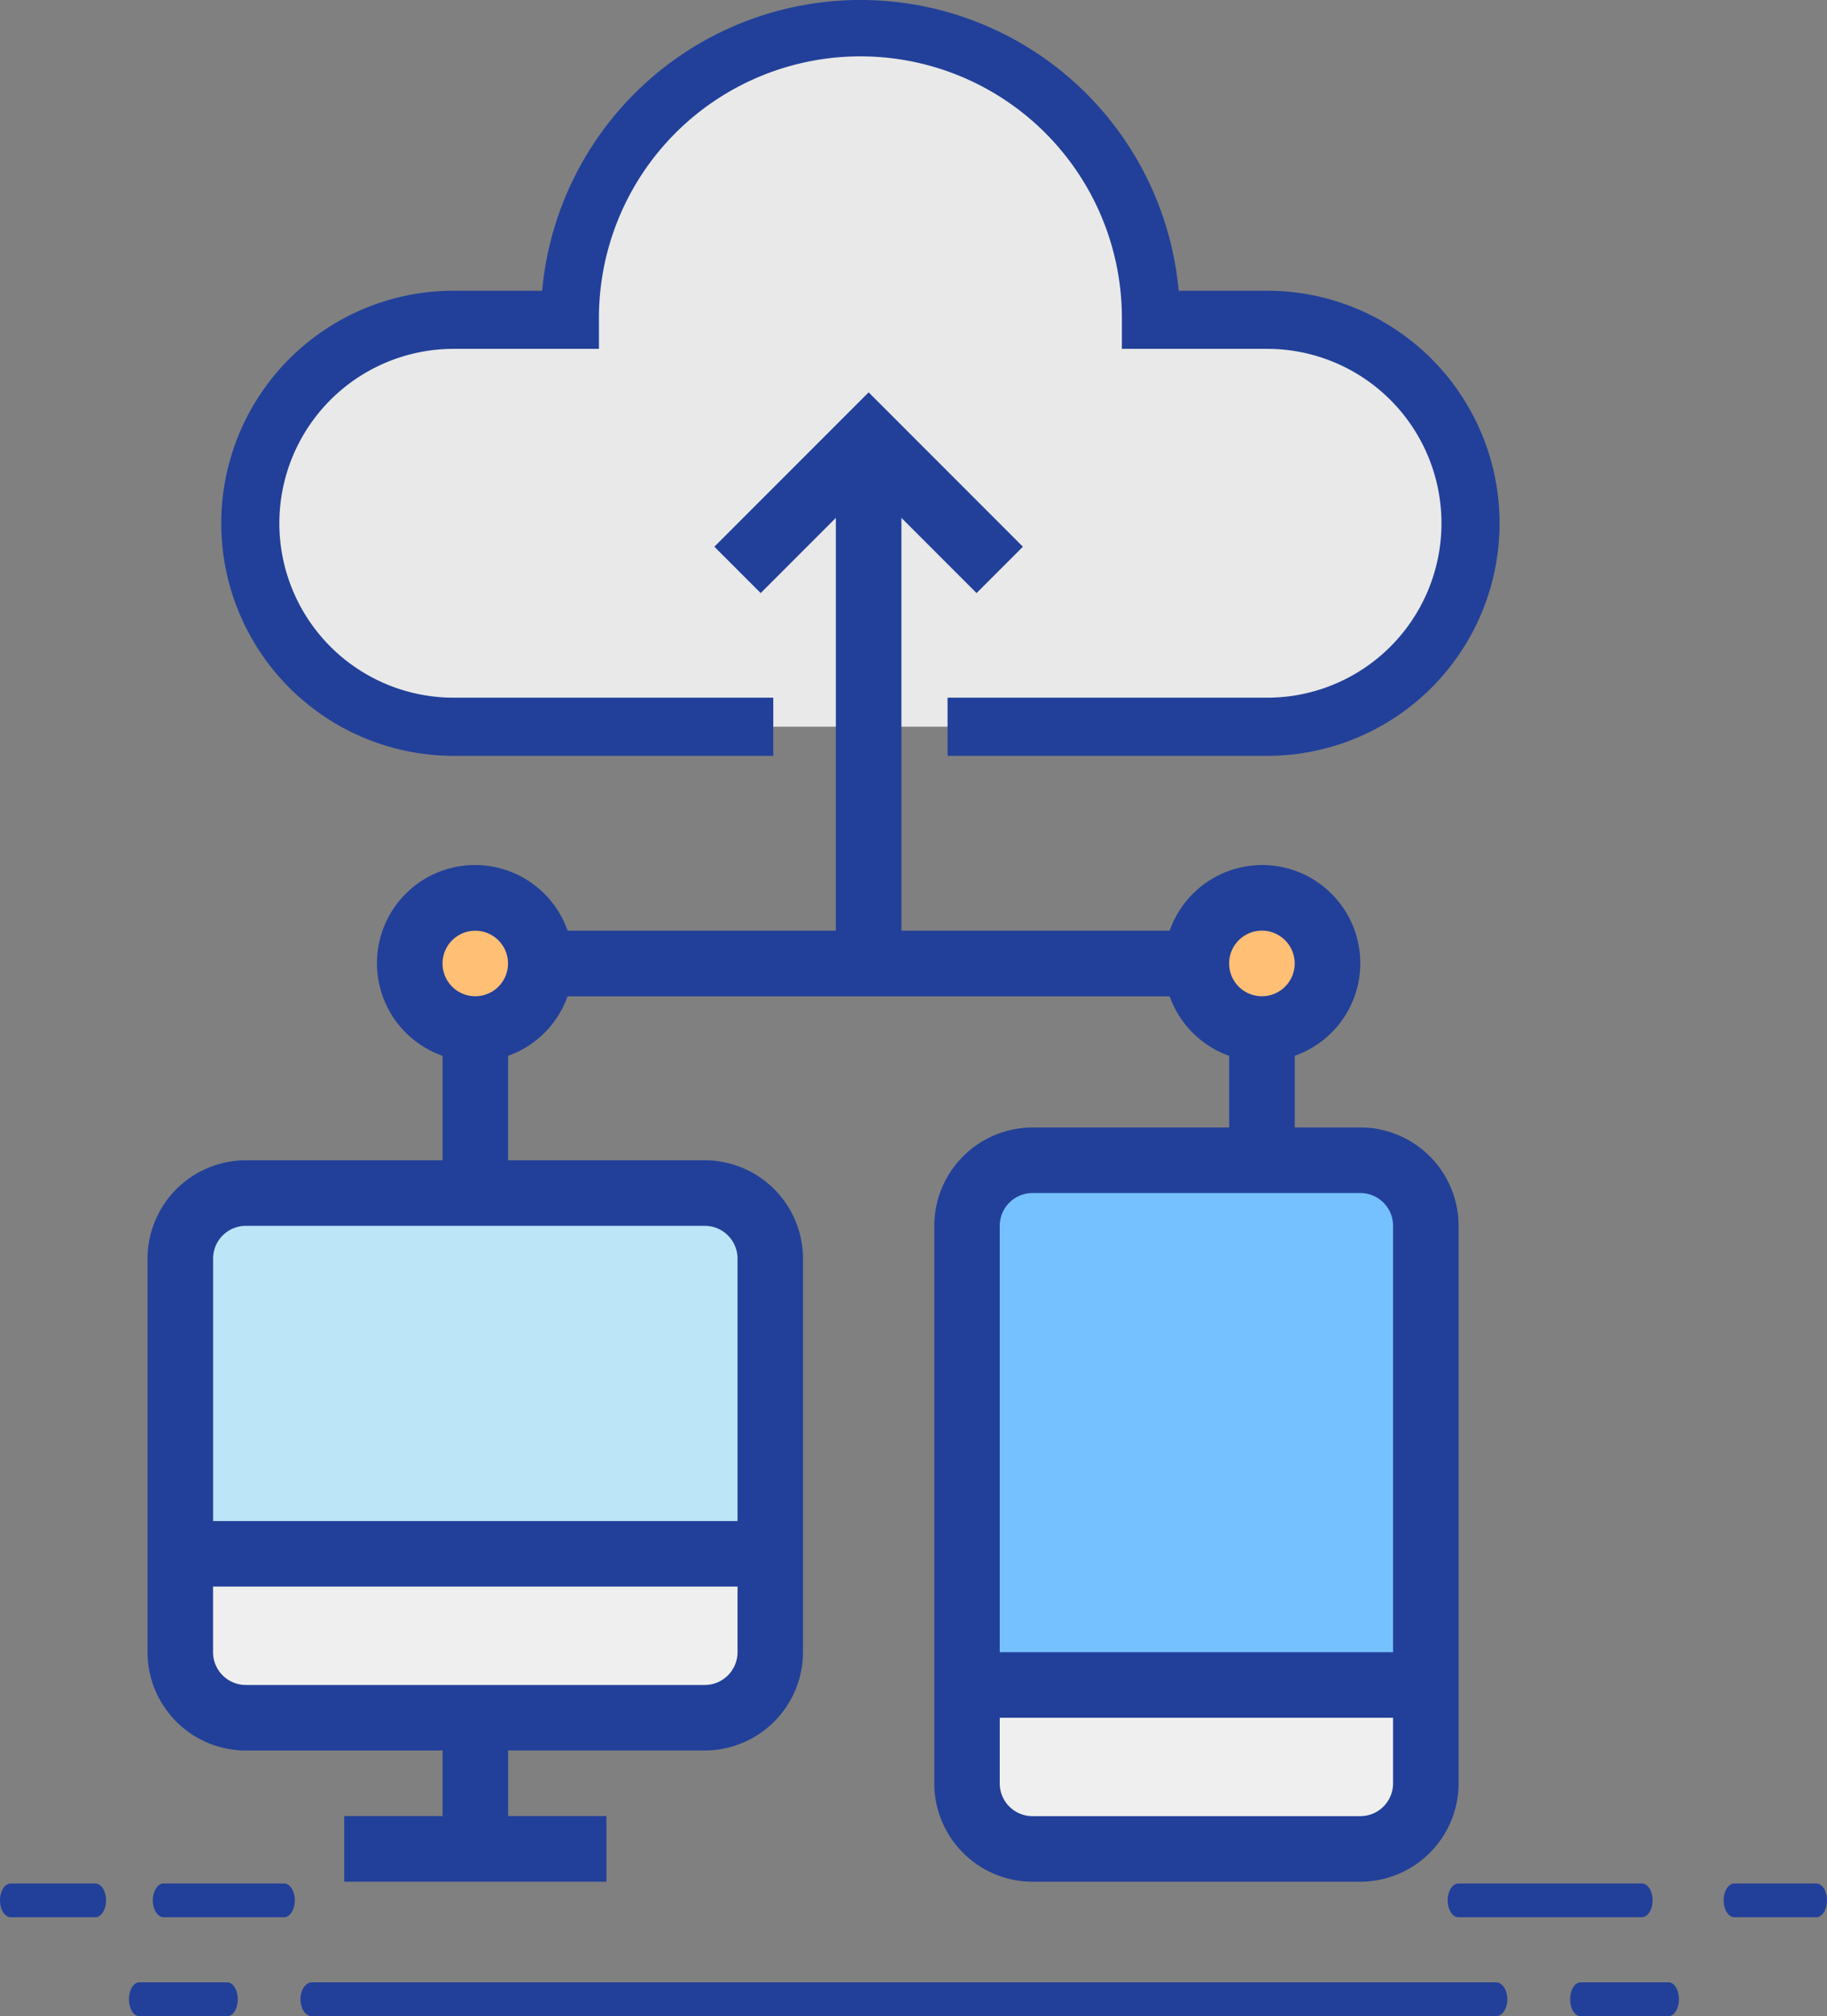
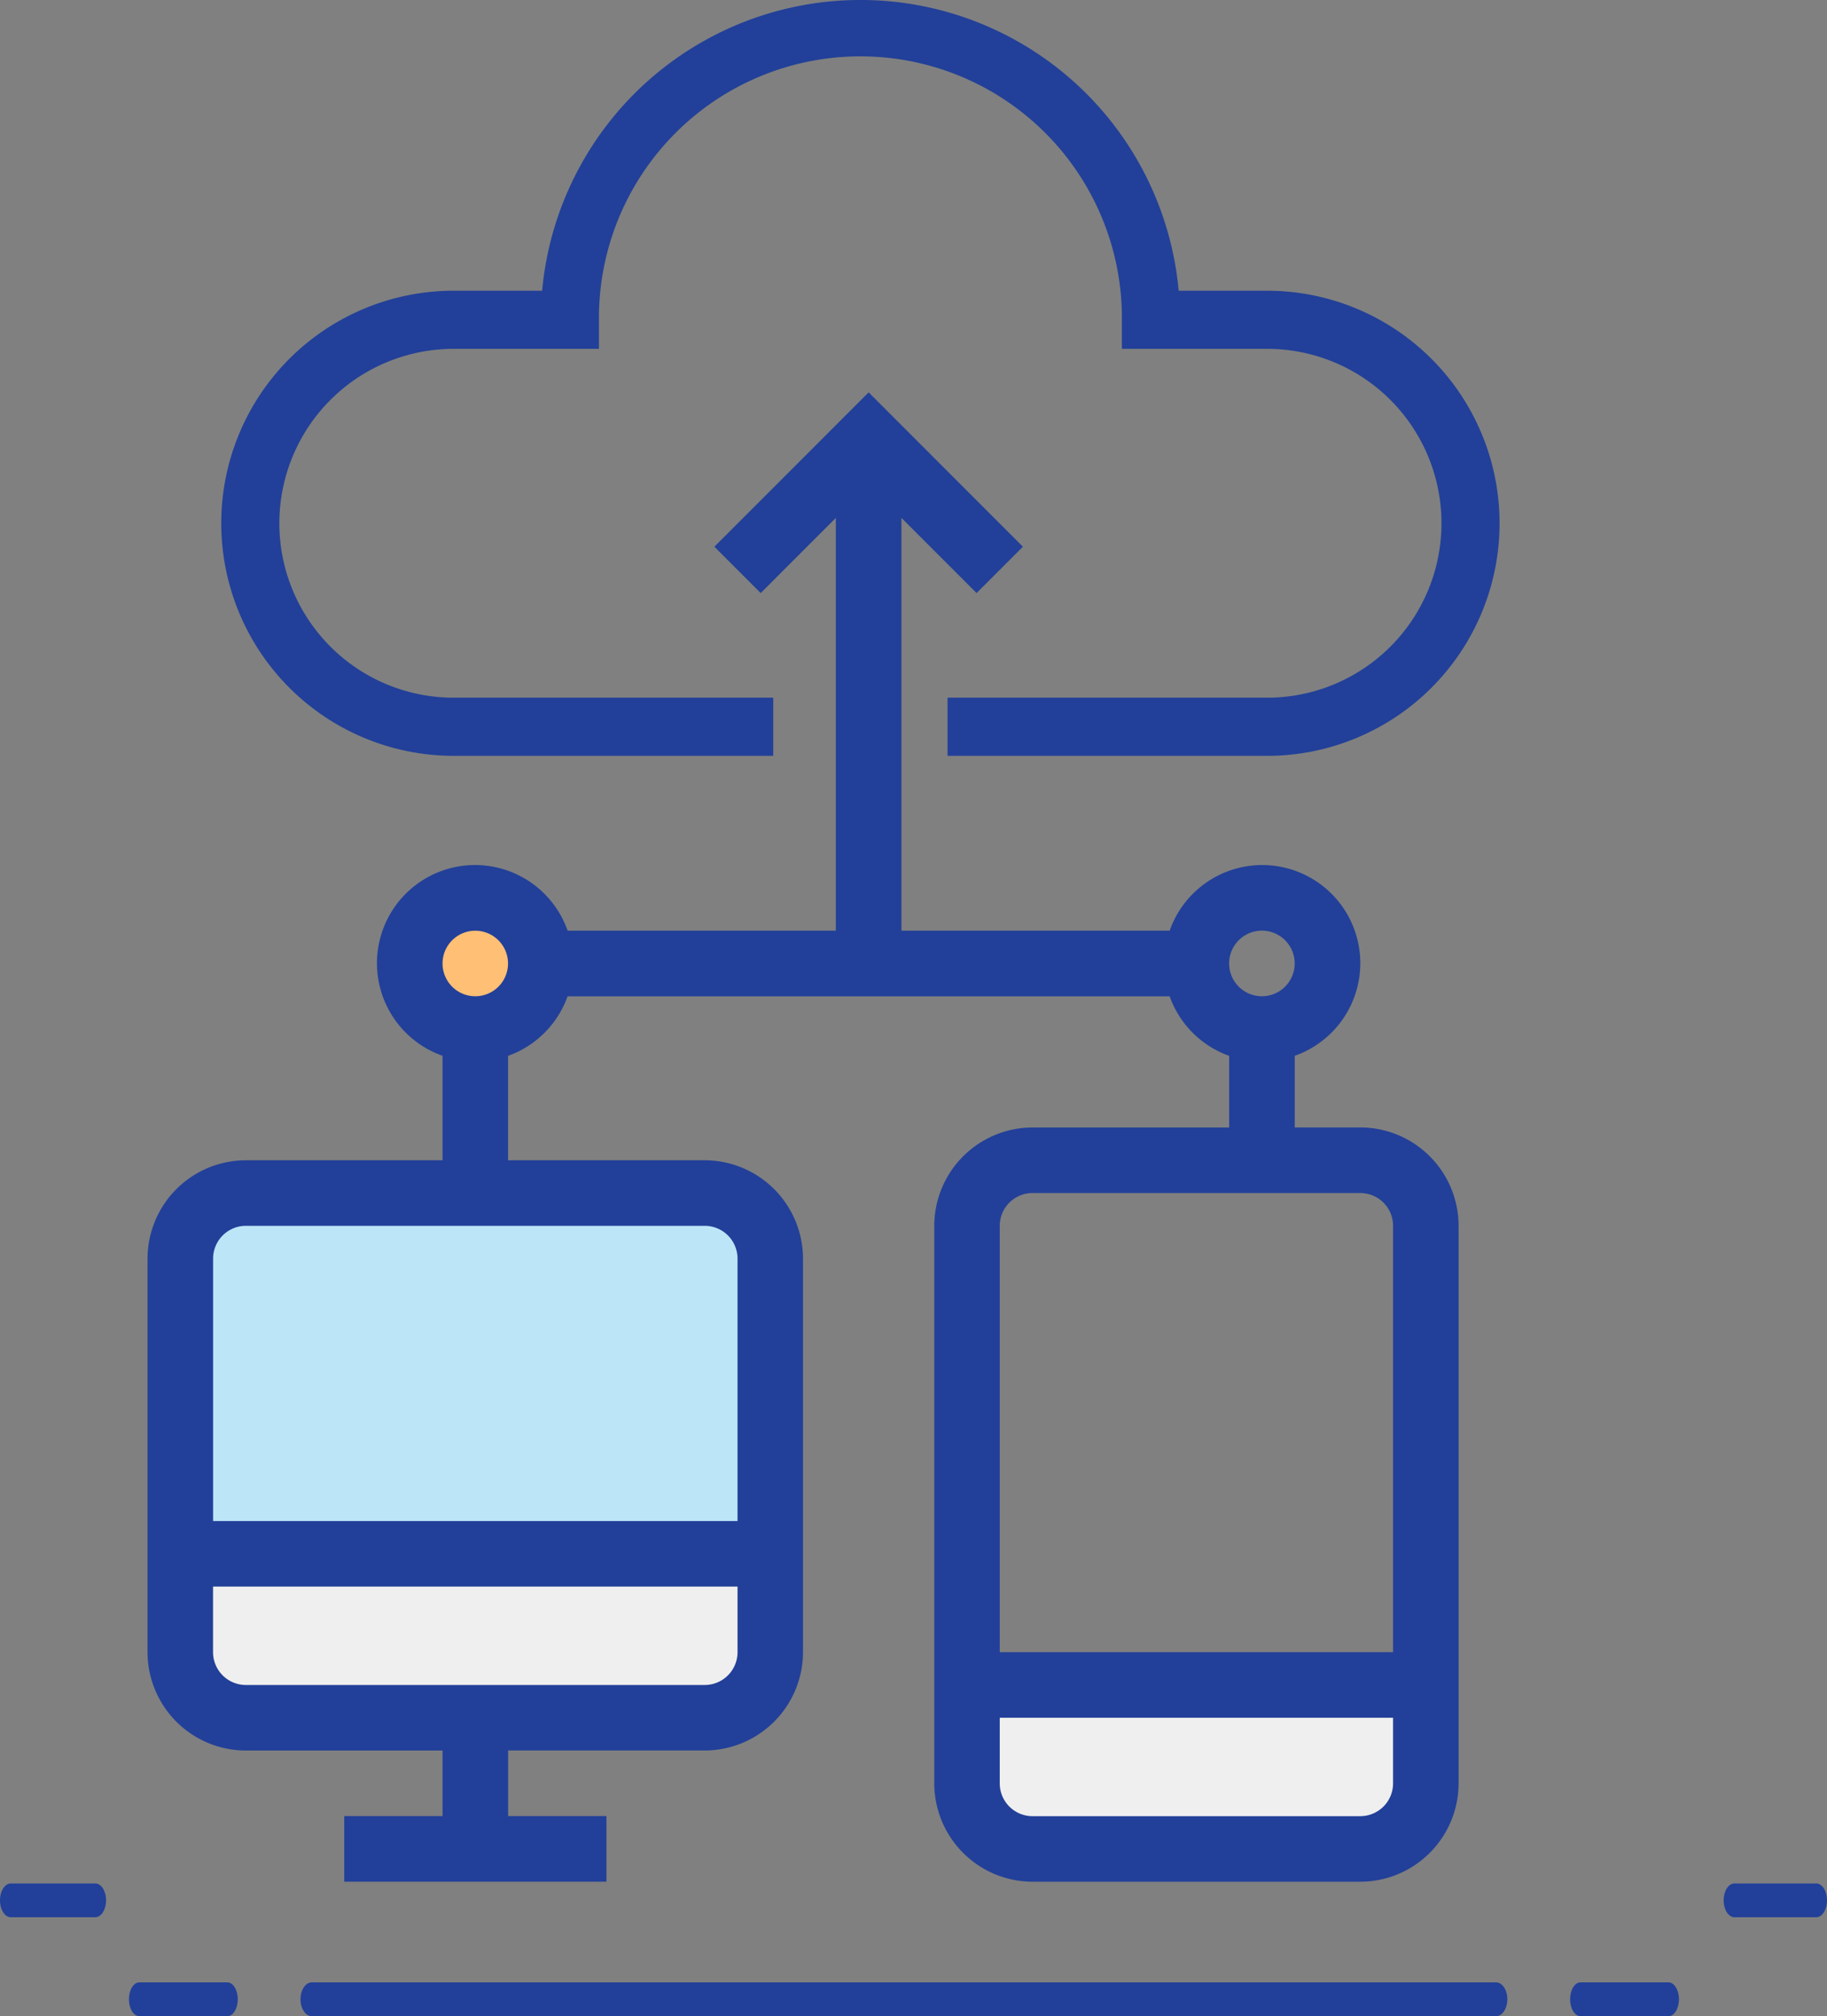
<svg xmlns="http://www.w3.org/2000/svg" width="148.701" height="164.001" viewBox="0 0 148.701 164.001">
  <rect x="0" y="0" width="148.701" height="164.001" fill="#808080" stroke="none" />
  <g id="IOTSolutions" transform="translate(-124 -383.499)">
    <g id="IOT_Solutions" data-name="IOT Solutions" transform="translate(-63.997 216.501)">
      <g id="iot" transform="translate(200.005 160)">
        <path id="Path_225" data-name="Path 225" d="M13.836,312H51.184a5.336,5.336,0,0,1,5.336,5.336v24.01H8.5v-24.01A5.336,5.336,0,0,1,13.836,312Zm0,0" transform="translate(-5.832 -207.957)" fill="#bce6f8" />
        <path id="Path_226" data-name="Path 226" d="M8.5,400H56.52v8a5.336,5.336,0,0,1-5.335,5.335H13.836A5.336,5.336,0,0,1,8.5,408Zm0,0" transform="translate(-5.832 -266.611)" fill="#efefef" />
-         <path id="Path_227" data-name="Path 227" d="M205.836,304h26.678a5.336,5.336,0,0,1,5.336,5.336v37.349H200.5V309.336A5.336,5.336,0,0,1,205.836,304Zm0,0" transform="translate(-133.806 -202.625)" fill="#75c1ff" />
        <path id="Path_228" data-name="Path 228" d="M200.5,432h37.349v8a5.336,5.336,0,0,1-5.336,5.336H205.836A5.336,5.336,0,0,1,200.5,440Zm0,0" transform="translate(-133.806 -287.94)" fill="#efefef" />
        <path id="Path_229" data-name="Path 229" d="M75.171,245.336A5.336,5.336,0,1,1,69.835,240a5.336,5.336,0,0,1,5.336,5.336Zm0,0" transform="translate(-43.158 -159.967)" fill="#ffbf75" />
-         <path id="Path_230" data-name="Path 230" d="M267.171,245.336A5.336,5.336,0,1,1,261.835,240a5.336,5.336,0,0,1,5.336,5.336Zm0,0" transform="translate(-171.131 -159.967)" fill="#ffbf75" />
        <g id="Group_56" data-name="Group 56" transform="translate(0 4)">
-           <path id="Path_224" data-name="Path 224" d="M34.51,31.646a23.646,23.646,0,1,1,47.292,0H91.26a16.552,16.552,0,0,1,0,33.1H25.049a16.552,16.552,0,0,1,0-33.1Zm0,0" transform="translate(-0.135 -2.635)" fill="#e9e9e9" />
          <path id="Path_231" data-name="Path 231" d="M85.626,23.646h-7.2a26.012,26.012,0,0,0-51.809,0h-7.2a18.917,18.917,0,0,0,0,37.834H45.428V56.751H19.417a14.188,14.188,0,1,1,0-28.376H31.24V26.01a21.282,21.282,0,1,1,42.563,0v2.365H85.626a14.188,14.188,0,1,1,0,28.376H59.615v4.73H85.626a18.917,18.917,0,0,0,0-37.834Zm0,0" transform="translate(5.5 3)" fill="#224099" />
        </g>
        <path id="Path_232" data-name="Path 232" d="M99.208,176.483H93.872v-5.827a7.984,7.984,0,1,0-10.18-10.18H61.859V126.9l6.117,6.117,3.772-3.772L59.191,116.688,46.634,129.245l3.772,3.772,6.117-6.117v33.576H34.69a7.984,7.984,0,1,0-10.18,10.179v8.5H8.5a8.012,8.012,0,0,0-8,8v32.013a8.012,8.012,0,0,0,8,8H24.51V232.5h-8v5.336H37.849V232.5h-8v-5.336h16a8.012,8.012,0,0,0,8-8V187.154a8.012,8.012,0,0,0-8-8H29.845V170.66a8,8,0,0,0,4.844-4.844h49a7.99,7.99,0,0,0,4.844,4.843v5.828h-16a8.012,8.012,0,0,0-8,8v45.352a8.012,8.012,0,0,0,8,8H99.208a8.012,8.012,0,0,0,8-8V184.486A8.012,8.012,0,0,0,99.208,176.483ZM45.852,221.835H8.5a2.67,2.67,0,0,1-2.668-2.668v-5.336H48.52v5.336a2.67,2.67,0,0,1-2.668,2.668Zm2.668-34.681V208.5H5.836V187.154A2.67,2.67,0,0,1,8.5,184.486H45.852a2.67,2.67,0,0,1,2.668,2.668ZM91.2,160.476a2.668,2.668,0,1,1-2.668,2.668A2.668,2.668,0,0,1,91.2,160.476Zm-64.027,5.336a2.665,2.665,0,1,1,.005,0ZM72.53,181.819H99.208a2.67,2.67,0,0,1,2.668,2.668v34.681H69.862V184.486a2.67,2.67,0,0,1,2.668-2.667Zm26.678,50.688H72.53a2.67,2.67,0,0,1-2.668-2.668V224.5h32.013v5.336a2.67,2.67,0,0,1-2.667,2.67Zm0,0" transform="translate(-0.5 -77.776)" fill="#224099" />
      </g>
      <g id="Group_37" data-name="Group 37" transform="translate(198.491 328.25)">
        <g id="Group_13" data-name="Group 13" transform="translate(13.965)">
          <path id="Path_78" data-name="Path 78" d="M144.639,234.784h-96.4c-.5,0-.913.615-.913,1.375s.409,1.375.913,1.375h96.4c.5,0,.913-.615.913-1.375S145.143,234.784,144.639,234.784Z" transform="translate(-47.328 -234.784)" fill="#224099" />
        </g>
        <g id="Group_14" data-name="Group 14" transform="translate(117.295)">
          <path id="Path_79" data-name="Path 79" d="M225.767,234.784H218.6c-.466,0-.844.615-.844,1.375s.378,1.375.844,1.375h7.17c.466,0,.844-.615.844-1.375S226.233,234.784,225.767,234.784Z" transform="translate(-217.753 -234.784)" fill="#224099" />
        </g>
        <g id="Group_15" data-name="Group 15">
          <path id="Path_80" data-name="Path 80" d="M30.511,234.784h-7.17c-.466,0-.844.615-.844,1.375s.378,1.375.844,1.375h7.17c.466,0,.844-.615.844-1.375S30.977,234.784,30.511,234.784Z" transform="translate(-22.497 -234.784)" fill="#224099" />
        </g>
      </g>
      <g id="Group_38" data-name="Group 38" transform="translate(188 320.203)">
-         <path id="Path_88" data-name="Path 88" d="M204.926,212.933H190c-.485,0-.878.615-.878,1.375s.393,1.375.878,1.375h14.923c.485,0,.878-.615.878-1.375S205.411,212.933,204.926,212.933Z" transform="translate(-71.298 -212.933)" fill="#224099" />
        <path id="Path_89" data-name="Path 89" d="M235.036,212.933h-6.655c-.485,0-.878.615-.878,1.375s.393,1.375.878,1.375h6.655c.485,0,.878-.615.878-1.375S235.521,212.933,235.036,212.933Z" transform="translate(-87.216 -212.933)" fill="#224099" />
-         <path id="Path_90" data-name="Path 90" d="M36.253,215.683h9.8c.485,0,.878-.615.878-1.375s-.393-1.375-.878-1.375h-9.8c-.485,0-.878.615-.878,1.375S35.768,215.683,36.253,215.683Z" transform="translate(-22.939 -212.933)" fill="#224099" />
        <path id="Path_91" data-name="Path 91" d="M22.755,214.308c0-.76-.393-1.375-.878-1.375H15c-.485,0-.878.615-.878,1.375s.393,1.375.878,1.375h6.875C22.362,215.683,22.755,215.067,22.755,214.308Z" transform="translate(-14.125 -212.933)" fill="#224099" />
      </g>
    </g>
  </g>
</svg>